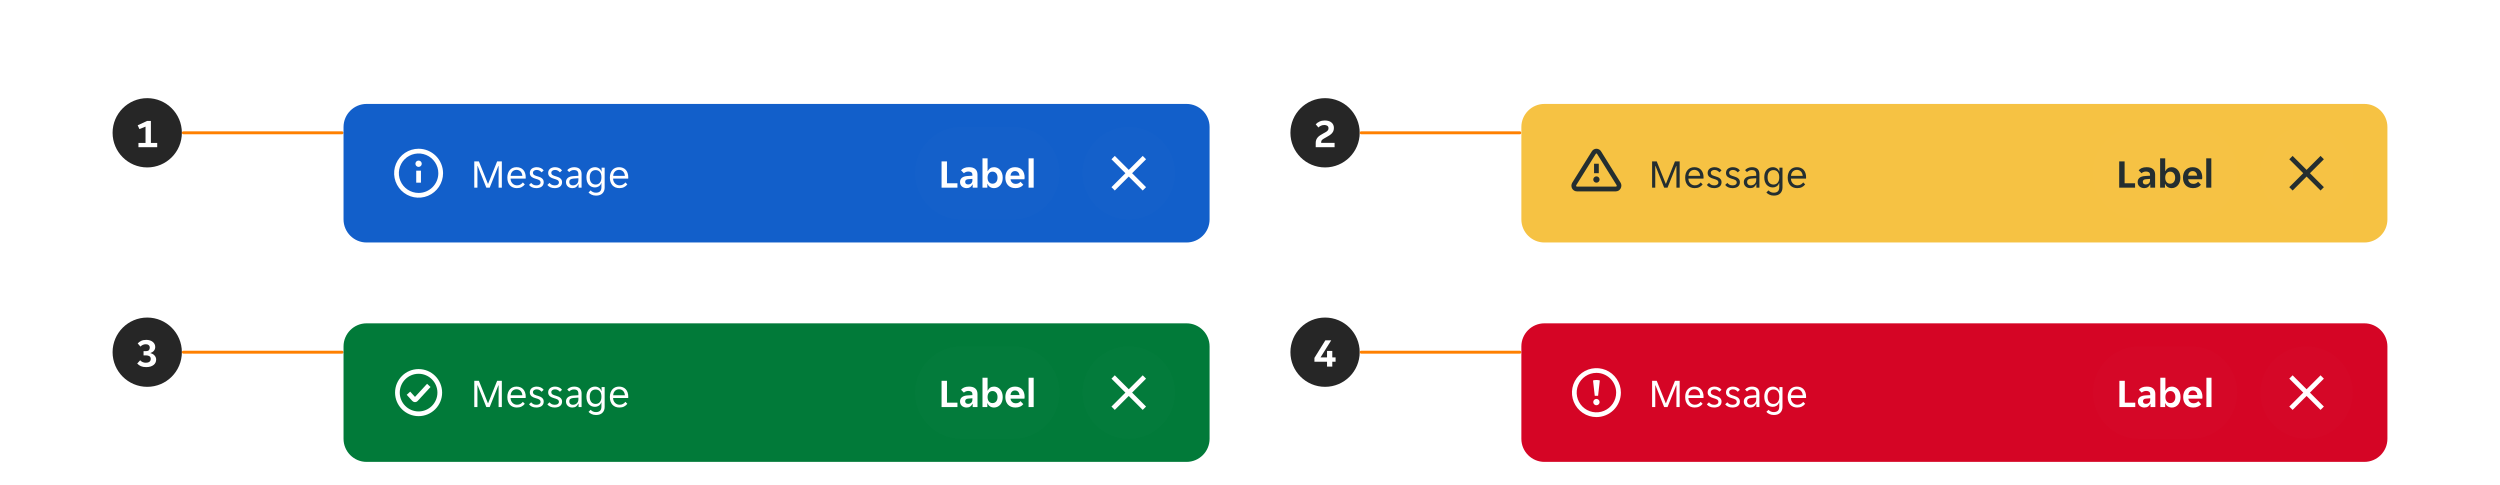
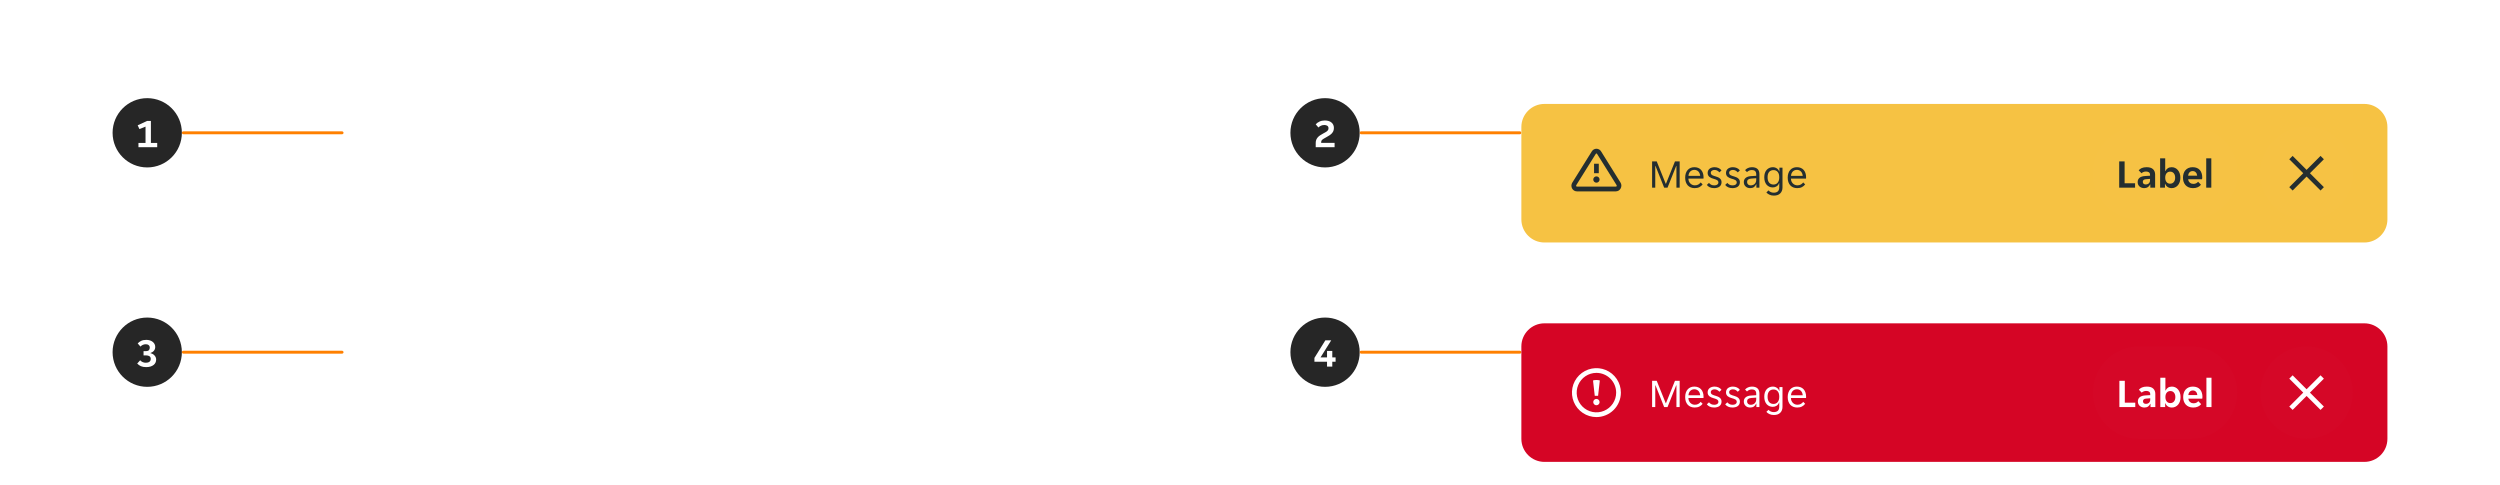
<svg xmlns="http://www.w3.org/2000/svg" width="866" height="168" viewBox="0 0 866 168" fill="none">
  <circle cx="51" cy="46" r="12" fill="#262626" />
  <path d="M47.96 49.502H50.41V43.86L48.296 44.714L47.694 43.398L50.942 41.9L52.272 41.9V49.502L54.456 49.502L54.456 51L47.96 51L47.96 49.502Z" fill="white" />
  <rect x="63" y="45.5" width="56" height="1" rx="0.5" fill="#FF8000" />
  <g filter="url(#filter0_ddd_7934_12058)">
    <g clip-path="url(#clip0_7934_12058)">
      <path d="M119 30C119 25.582 122.582 22 127 22H411C415.418 22 419 25.582 419 30V62C419 66.418 415.418 70 411 70H127C122.582 70 119 66.418 119 62V30Z" fill="#125FCA" />
      <g clip-path="url(#clip1_7934_12058)">
        <path d="M145 37.523C143.323 37.523 141.685 38.021 140.291 38.952C138.897 39.883 137.81 41.207 137.169 42.756C136.527 44.305 136.359 46.009 136.686 47.654C137.013 49.298 137.821 50.808 139.006 51.994C140.192 53.179 141.702 53.987 143.346 54.314C144.991 54.641 146.695 54.473 148.244 53.831C149.793 53.19 151.117 52.103 152.048 50.709C152.979 49.315 153.477 47.676 153.477 46C153.474 43.753 152.58 41.598 150.991 40.009C149.402 38.42 147.247 37.526 145 37.523ZM145 52.836C143.648 52.836 142.326 52.435 141.202 51.684C140.078 50.933 139.202 49.865 138.684 48.616C138.167 47.367 138.032 45.992 138.295 44.666C138.559 43.34 139.21 42.122 140.166 41.166C141.122 40.21 142.34 39.559 143.666 39.295C144.992 39.032 146.367 39.167 147.616 39.684C148.865 40.202 149.933 41.078 150.684 42.202C151.435 43.326 151.836 44.648 151.836 46C151.836 46.898 151.659 47.787 151.316 48.616C150.972 49.445 150.469 50.199 149.834 50.834C149.199 51.468 148.445 51.972 147.616 52.316C146.787 52.659 145.898 52.836 145 52.836ZM144.18 45.114H145.82V49.281H144.18V45.114ZM146.094 42.719C146.094 42.935 146.03 43.147 145.909 43.326C145.789 43.506 145.618 43.647 145.419 43.729C145.219 43.812 144.999 43.834 144.787 43.791C144.574 43.749 144.38 43.645 144.227 43.492C144.074 43.339 143.969 43.144 143.927 42.932C143.885 42.72 143.907 42.5 143.99 42.3C144.072 42.1 144.212 41.929 144.392 41.809C144.572 41.689 144.784 41.625 145 41.625C145.29 41.625 145.568 41.74 145.773 41.945C145.979 42.151 146.094 42.429 146.094 42.719Z" fill="white" />
      </g>
      <path d="M164.288 41.9H165.884L169.006 49.656H169.09L172.212 41.9H173.836V51H172.716V43.482H172.632L169.636 51H168.46L165.464 43.482H165.38V51H164.288V41.9ZM179.019 51.168C178.524 51.168 178.072 51.084 177.661 50.916C177.26 50.748 176.914 50.51 176.625 50.202C176.345 49.885 176.126 49.502 175.967 49.054C175.818 48.606 175.743 48.102 175.743 47.542C175.743 46.954 175.822 46.436 175.981 45.988C176.14 45.531 176.359 45.153 176.639 44.854C176.919 44.546 177.25 44.313 177.633 44.154C178.025 43.995 178.454 43.916 178.921 43.916C179.388 43.916 179.817 43.991 180.209 44.14C180.601 44.289 180.937 44.513 181.217 44.812C181.497 45.101 181.716 45.47 181.875 45.918C182.034 46.357 182.113 46.87 182.113 47.458C182.113 47.533 182.108 47.607 182.099 47.682C182.099 47.757 182.094 47.817 182.085 47.864H176.863C176.863 48.191 176.919 48.499 177.031 48.788C177.152 49.068 177.311 49.315 177.507 49.53C177.712 49.735 177.946 49.899 178.207 50.02C178.478 50.141 178.767 50.202 179.075 50.202C179.579 50.202 179.99 50.104 180.307 49.908C180.634 49.712 180.904 49.474 181.119 49.194L181.791 49.88C181.492 50.272 181.119 50.585 180.671 50.818C180.232 51.051 179.682 51.168 179.019 51.168ZM178.921 44.84C178.594 44.84 178.305 44.901 178.053 45.022C177.801 45.143 177.591 45.302 177.423 45.498C177.255 45.694 177.124 45.918 177.031 46.17C176.947 46.422 176.9 46.674 176.891 46.926H180.937C180.928 46.674 180.876 46.422 180.783 46.17C180.699 45.918 180.573 45.694 180.405 45.498C180.237 45.302 180.027 45.143 179.775 45.022C179.532 44.901 179.248 44.84 178.921 44.84ZM187.251 49.208C187.251 49.003 187.204 48.835 187.111 48.704C187.017 48.564 186.887 48.447 186.719 48.354C186.56 48.261 186.378 48.181 186.173 48.116C185.967 48.051 185.753 47.985 185.529 47.92C185.267 47.845 185.015 47.757 184.773 47.654C184.539 47.551 184.329 47.425 184.143 47.276C183.956 47.117 183.807 46.931 183.695 46.716C183.583 46.501 183.527 46.24 183.527 45.932C183.527 45.605 183.587 45.316 183.709 45.064C183.83 44.812 183.998 44.602 184.213 44.434C184.427 44.266 184.679 44.14 184.969 44.056C185.258 43.963 185.571 43.916 185.907 43.916C186.411 43.916 186.873 44.009 187.293 44.196C187.713 44.373 188.058 44.653 188.329 45.036L187.601 45.708C187.395 45.465 187.153 45.265 186.873 45.106C186.602 44.947 186.28 44.868 185.907 44.868C185.748 44.868 185.589 44.887 185.431 44.924C185.281 44.961 185.146 45.022 185.025 45.106C184.903 45.181 184.805 45.279 184.731 45.4C184.656 45.521 184.619 45.666 184.619 45.834C184.619 46.039 184.665 46.212 184.759 46.352C184.852 46.483 184.978 46.595 185.137 46.688C185.305 46.781 185.491 46.861 185.697 46.926C185.902 46.991 186.117 47.057 186.341 47.122C186.602 47.197 186.849 47.285 187.083 47.388C187.325 47.491 187.54 47.621 187.727 47.78C187.913 47.929 188.063 48.111 188.175 48.326C188.287 48.541 188.343 48.802 188.343 49.11C188.343 49.474 188.273 49.787 188.133 50.048C188.002 50.3 187.82 50.51 187.587 50.678C187.353 50.846 187.083 50.967 186.775 51.042C186.467 51.126 186.14 51.168 185.795 51.168C185.188 51.168 184.67 51.065 184.241 50.86C183.821 50.655 183.489 50.389 183.247 50.062L183.989 49.362C184.203 49.614 184.451 49.819 184.731 49.978C185.02 50.137 185.379 50.216 185.809 50.216C186.005 50.216 186.187 50.197 186.355 50.16C186.532 50.123 186.686 50.062 186.817 49.978C186.947 49.894 187.05 49.791 187.125 49.67C187.209 49.539 187.251 49.385 187.251 49.208ZM193.608 49.208C193.608 49.003 193.561 48.835 193.468 48.704C193.375 48.564 193.244 48.447 193.076 48.354C192.917 48.261 192.735 48.181 192.53 48.116C192.325 48.051 192.11 47.985 191.886 47.92C191.625 47.845 191.373 47.757 191.13 47.654C190.897 47.551 190.687 47.425 190.5 47.276C190.313 47.117 190.164 46.931 190.052 46.716C189.94 46.501 189.884 46.24 189.884 45.932C189.884 45.605 189.945 45.316 190.066 45.064C190.187 44.812 190.355 44.602 190.57 44.434C190.785 44.266 191.037 44.14 191.326 44.056C191.615 43.963 191.928 43.916 192.264 43.916C192.768 43.916 193.23 44.009 193.65 44.196C194.07 44.373 194.415 44.653 194.686 45.036L193.958 45.708C193.753 45.465 193.51 45.265 193.23 45.106C192.959 44.947 192.637 44.868 192.264 44.868C192.105 44.868 191.947 44.887 191.788 44.924C191.639 44.961 191.503 45.022 191.382 45.106C191.261 45.181 191.163 45.279 191.088 45.4C191.013 45.521 190.976 45.666 190.976 45.834C190.976 46.039 191.023 46.212 191.116 46.352C191.209 46.483 191.335 46.595 191.494 46.688C191.662 46.781 191.849 46.861 192.054 46.926C192.259 46.991 192.474 47.057 192.698 47.122C192.959 47.197 193.207 47.285 193.44 47.388C193.683 47.491 193.897 47.621 194.084 47.78C194.271 47.929 194.42 48.111 194.532 48.326C194.644 48.541 194.7 48.802 194.7 49.11C194.7 49.474 194.63 49.787 194.49 50.048C194.359 50.3 194.177 50.51 193.944 50.678C193.711 50.846 193.44 50.967 193.132 51.042C192.824 51.126 192.497 51.168 192.152 51.168C191.545 51.168 191.027 51.065 190.598 50.86C190.178 50.655 189.847 50.389 189.604 50.062L190.346 49.362C190.561 49.614 190.808 49.819 191.088 49.978C191.377 50.137 191.737 50.216 192.166 50.216C192.362 50.216 192.544 50.197 192.712 50.16C192.889 50.123 193.043 50.062 193.174 49.978C193.305 49.894 193.407 49.791 193.482 49.67C193.566 49.539 193.608 49.385 193.608 49.208ZM198.241 51.168C197.924 51.168 197.63 51.117 197.359 51.014C197.098 50.911 196.869 50.767 196.673 50.58C196.477 50.393 196.323 50.174 196.211 49.922C196.109 49.661 196.057 49.376 196.057 49.068C196.057 48.471 196.272 47.99 196.701 47.626C197.131 47.262 197.742 47.057 198.535 47.01L200.355 46.898V46.408C200.355 45.876 200.225 45.493 199.963 45.26C199.711 45.017 199.347 44.896 198.871 44.896C198.47 44.896 198.125 44.971 197.835 45.12C197.546 45.269 197.322 45.433 197.163 45.61L196.491 44.938C196.734 44.639 197.061 44.397 197.471 44.21C197.891 44.014 198.367 43.916 198.899 43.916C199.375 43.916 199.777 43.981 200.103 44.112C200.43 44.233 200.691 44.401 200.887 44.616C201.093 44.831 201.237 45.083 201.321 45.372C201.415 45.661 201.461 45.969 201.461 46.296V51H200.411V49.824H200.327C200.141 50.244 199.879 50.575 199.543 50.818C199.207 51.051 198.773 51.168 198.241 51.168ZM198.409 50.216C198.988 50.216 199.455 50.048 199.809 49.712C200.173 49.367 200.355 48.909 200.355 48.34V47.738L198.591 47.864C197.658 47.939 197.191 48.331 197.191 49.04C197.191 49.395 197.303 49.679 197.527 49.894C197.761 50.109 198.055 50.216 198.409 50.216ZM206.473 53.758C205.876 53.758 205.358 53.651 204.919 53.436C204.481 53.231 204.131 52.974 203.869 52.666L204.611 51.952C204.807 52.195 205.059 52.386 205.367 52.526C205.685 52.675 206.035 52.75 206.417 52.75C207.015 52.75 207.481 52.605 207.817 52.316C208.163 52.027 208.335 51.518 208.335 50.79V49.446H208.251C208.177 49.679 208.069 49.889 207.929 50.076C207.789 50.253 207.621 50.407 207.425 50.538C207.239 50.659 207.029 50.757 206.795 50.832C206.571 50.897 206.343 50.93 206.109 50.93C205.671 50.93 205.269 50.851 204.905 50.692C204.551 50.533 204.238 50.305 203.967 50.006C203.706 49.698 203.501 49.325 203.351 48.886C203.211 48.447 203.141 47.953 203.141 47.402C203.141 46.861 203.211 46.375 203.351 45.946C203.501 45.517 203.706 45.153 203.967 44.854C204.238 44.555 204.551 44.327 204.905 44.168C205.269 44 205.671 43.916 206.109 43.916C206.623 43.916 207.08 44.051 207.481 44.322C207.892 44.583 208.167 44.947 208.307 45.414H208.391V44.084H209.455V50.93C209.455 51.779 209.199 52.461 208.685 52.974C208.181 53.497 207.444 53.758 206.473 53.758ZM206.333 49.922C206.949 49.922 207.435 49.707 207.789 49.278C208.153 48.849 208.335 48.228 208.335 47.416C208.335 46.595 208.153 45.974 207.789 45.554C207.435 45.134 206.949 44.924 206.333 44.924C205.708 44.924 205.209 45.134 204.835 45.554C204.471 45.974 204.289 46.595 204.289 47.416C204.289 48.228 204.471 48.849 204.835 49.278C205.209 49.707 205.708 49.922 206.333 49.922ZM214.538 51.168C214.044 51.168 213.591 51.084 213.18 50.916C212.779 50.748 212.434 50.51 212.144 50.202C211.864 49.885 211.645 49.502 211.486 49.054C211.337 48.606 211.262 48.102 211.262 47.542C211.262 46.954 211.342 46.436 211.5 45.988C211.659 45.531 211.878 45.153 212.158 44.854C212.438 44.546 212.77 44.313 213.152 44.154C213.544 43.995 213.974 43.916 214.44 43.916C214.907 43.916 215.336 43.991 215.728 44.14C216.12 44.289 216.456 44.513 216.736 44.812C217.016 45.101 217.236 45.47 217.394 45.918C217.553 46.357 217.632 46.87 217.632 47.458C217.632 47.533 217.628 47.607 217.618 47.682C217.618 47.757 217.614 47.817 217.604 47.864H212.382C212.382 48.191 212.438 48.499 212.55 48.788C212.672 49.068 212.83 49.315 213.026 49.53C213.232 49.735 213.465 49.899 213.726 50.02C213.997 50.141 214.286 50.202 214.594 50.202C215.098 50.202 215.509 50.104 215.826 49.908C216.153 49.712 216.424 49.474 216.638 49.194L217.31 49.88C217.012 50.272 216.638 50.585 216.19 50.818C215.752 51.051 215.201 51.168 214.538 51.168ZM214.44 44.84C214.114 44.84 213.824 44.901 213.572 45.022C213.32 45.143 213.11 45.302 212.942 45.498C212.774 45.694 212.644 45.918 212.55 46.17C212.466 46.422 212.42 46.674 212.41 46.926H216.456C216.447 46.674 216.396 46.422 216.302 46.17C216.218 45.918 216.092 45.694 215.924 45.498C215.756 45.302 215.546 45.143 215.294 45.022C215.052 44.901 214.767 44.84 214.44 44.84Z" fill="white" />
      <g clip-path="url(#clip2_7934_12058)">
        <path d="M317 46C317 37.163 324.163 30 333 30H351C359.837 30 367 37.163 367 46C367 54.837 359.837 62 351 62H333C324.163 62 317 54.837 317 46Z" fill="white" fill-opacity="0.01" />
        <path d="M326.157 41.9H328.033V49.474H331.659V51H326.157V41.9ZM334.808 51.168C334.5 51.168 334.206 51.117 333.926 51.014C333.655 50.921 333.417 50.785 333.212 50.608C333.007 50.421 332.843 50.197 332.722 49.936C332.61 49.675 332.554 49.381 332.554 49.054C332.554 48.438 332.773 47.948 333.212 47.584C333.651 47.22 334.318 47.015 335.214 46.968L336.838 46.87V46.59C336.838 46.142 336.703 45.834 336.432 45.666C336.161 45.498 335.825 45.414 335.424 45.414C335.107 45.414 334.808 45.475 334.528 45.596C334.248 45.708 334.038 45.848 333.898 46.016L332.904 45.008C333.147 44.691 333.497 44.429 333.954 44.224C334.421 44.019 334.99 43.916 335.662 43.916C336.651 43.916 337.389 44.145 337.874 44.602C338.359 45.059 338.602 45.68 338.602 46.464V51H336.936V49.894H336.852C336.675 50.286 336.418 50.599 336.082 50.832C335.746 51.056 335.321 51.168 334.808 51.168ZM335.326 49.894C335.774 49.894 336.138 49.768 336.418 49.516C336.698 49.255 336.838 48.891 336.838 48.424V47.962L335.424 48.074C334.696 48.121 334.332 48.429 334.332 48.998C334.332 49.287 334.425 49.511 334.612 49.67C334.799 49.819 335.037 49.894 335.326 49.894ZM344.35 51.168C343.809 51.168 343.338 51.037 342.936 50.776C342.544 50.515 342.264 50.155 342.096 49.698H342.012V51H340.332V40.85H342.096V45.274H342.18C342.339 44.873 342.605 44.546 342.978 44.294C343.352 44.042 343.809 43.916 344.35 43.916C344.78 43.916 345.176 44.005 345.54 44.182C345.914 44.359 346.231 44.611 346.492 44.938C346.763 45.255 346.973 45.638 347.122 46.086C347.272 46.534 347.346 47.029 347.346 47.57C347.346 48.102 347.272 48.592 347.122 49.04C346.973 49.479 346.763 49.857 346.492 50.174C346.231 50.482 345.914 50.725 345.54 50.902C345.176 51.079 344.78 51.168 344.35 51.168ZM343.804 49.628C344.327 49.628 344.747 49.441 345.064 49.068C345.382 48.695 345.54 48.186 345.54 47.542C345.54 46.898 345.382 46.389 345.064 46.016C344.747 45.643 344.327 45.456 343.804 45.456C343.291 45.456 342.876 45.643 342.558 46.016C342.25 46.389 342.096 46.898 342.096 47.542C342.096 48.186 342.25 48.695 342.558 49.068C342.876 49.441 343.291 49.628 343.804 49.628ZM351.723 51.168C351.144 51.168 350.64 51.075 350.211 50.888C349.781 50.701 349.417 50.445 349.119 50.118C348.829 49.782 348.61 49.395 348.461 48.956C348.321 48.517 348.251 48.046 348.251 47.542C348.251 47.029 348.321 46.553 348.461 46.114C348.601 45.666 348.811 45.283 349.091 44.966C349.371 44.639 349.721 44.383 350.141 44.196C350.561 44.009 351.051 43.916 351.611 43.916C352.171 43.916 352.661 44.005 353.081 44.182C353.501 44.359 353.846 44.607 354.117 44.924C354.387 45.241 354.588 45.619 354.719 46.058C354.859 46.487 354.929 46.959 354.929 47.472C354.929 47.565 354.919 47.673 354.901 47.794C354.891 47.915 354.877 48.013 354.859 48.088H350.043C350.071 48.34 350.136 48.569 350.239 48.774C350.351 48.97 350.486 49.138 350.645 49.278C350.813 49.418 350.995 49.525 351.191 49.6C351.396 49.665 351.606 49.698 351.821 49.698C352.222 49.698 352.558 49.628 352.829 49.488C353.099 49.348 353.319 49.171 353.487 48.956L354.481 49.992C354.219 50.347 353.855 50.631 353.389 50.846C352.922 51.061 352.367 51.168 351.723 51.168ZM351.611 45.26C351.163 45.26 350.799 45.405 350.519 45.694C350.239 45.983 350.075 46.366 350.029 46.842H353.165C353.118 46.366 352.955 45.983 352.675 45.694C352.404 45.405 352.049 45.26 351.611 45.26ZM356.301 40.85H358.065V51H356.301V40.85Z" fill="white" />
      </g>
      <path d="M375 46C375 37.163 382.163 30 391 30C399.837 30 407 37.163 407 46C407 54.837 399.837 62 391 62C382.163 62 375 54.837 375 46Z" fill="white" fill-opacity="0.01" />
      <path d="M395.835 40.006L391 44.841L386.166 40.006L385.006 41.166L389.841 46L385.006 50.834L386.166 51.994L391 47.16L395.835 51.994L396.994 50.834L392.16 46L396.994 41.166L395.835 40.006Z" fill="white" />
    </g>
  </g>
  <circle cx="459" cy="46" r="12" fill="#262626" />
  <path d="M455.764 49.53C455.764 49.11 455.825 48.741 455.946 48.424C456.077 48.107 456.254 47.822 456.478 47.57C456.702 47.318 456.968 47.089 457.276 46.884C457.584 46.679 457.92 46.478 458.284 46.282C458.648 46.086 458.951 45.918 459.194 45.778C459.446 45.629 459.642 45.484 459.782 45.344C459.931 45.204 460.034 45.064 460.09 44.924C460.155 44.775 460.188 44.602 460.188 44.406C460.188 44.023 460.048 43.743 459.768 43.566C459.488 43.389 459.152 43.3 458.76 43.3C458.34 43.3 457.953 43.379 457.598 43.538C457.253 43.687 456.954 43.897 456.702 44.168L455.764 43.062C456.109 42.67 456.548 42.353 457.08 42.11C457.612 41.858 458.223 41.732 458.914 41.732C459.381 41.732 459.805 41.788 460.188 41.9C460.58 42.012 460.911 42.18 461.182 42.404C461.462 42.619 461.677 42.885 461.826 43.202C461.985 43.519 462.064 43.883 462.064 44.294C462.064 44.695 462.003 45.05 461.882 45.358C461.761 45.657 461.583 45.937 461.35 46.198C461.117 46.45 460.827 46.688 460.482 46.912C460.146 47.136 459.759 47.365 459.32 47.598C459.021 47.766 458.765 47.911 458.55 48.032C458.345 48.153 458.172 48.275 458.032 48.396C457.901 48.517 457.803 48.639 457.738 48.76C457.682 48.881 457.654 49.026 457.654 49.194V49.488L462.302 49.488V51L455.764 51V49.53Z" fill="white" />
  <rect x="471" y="45.5" width="56" height="1" rx="0.5" fill="#FF8000" />
  <g filter="url(#filter1_ddd_7934_12058)">
    <g clip-path="url(#clip3_7934_12058)">
      <path d="M527 30C527 25.582 530.582 22 535 22H819C823.418 22 827 25.582 827 30V62C827 66.418 823.418 70 819 70H535C530.582 70 527 66.418 527 62V30Z" fill="#F6C243" />
      <g clip-path="url(#clip4_7934_12058)">
        <path d="M553.82 42.719H552.18V46H553.82V42.719Z" fill="#242E30" />
        <path d="M553 49.281C553.604 49.281 554.094 48.792 554.094 48.188C554.094 47.583 553.604 47.094 553 47.094C552.396 47.094 551.906 47.583 551.906 48.188C551.906 48.792 552.396 49.281 553 49.281Z" fill="#242E30" />
        <path d="M559.759 52.289H546.241C545.899 52.291 545.563 52.199 545.27 52.023C544.977 51.848 544.738 51.596 544.578 51.294C544.408 50.984 544.323 50.634 544.332 50.28C544.342 49.926 544.446 49.582 544.633 49.281L551.392 38.453C551.557 38.172 551.792 37.939 552.073 37.776C552.355 37.613 552.674 37.526 553 37.523C553.323 37.524 553.641 37.608 553.923 37.767C554.205 37.925 554.44 38.154 554.608 38.431L561.367 49.281C561.55 49.589 561.647 49.94 561.647 50.298C561.647 50.657 561.55 51.008 561.367 51.316C561.209 51.605 560.977 51.848 560.694 52.019C560.412 52.19 560.089 52.283 559.759 52.289ZM553 39.164C552.955 39.163 552.91 39.175 552.872 39.198C552.833 39.221 552.802 39.255 552.781 39.295L546.022 50.134C545.989 50.191 545.972 50.255 545.972 50.32C545.972 50.386 545.989 50.45 546.022 50.506C546.043 50.549 546.075 50.586 546.116 50.611C546.157 50.636 546.204 50.649 546.252 50.648H559.759C559.807 50.649 559.854 50.636 559.895 50.611C559.936 50.586 559.968 50.549 559.989 50.506C560.022 50.45 560.039 50.386 560.039 50.32C560.039 50.255 560.022 50.191 559.989 50.134L553.219 39.295C553.198 39.255 553.167 39.221 553.128 39.198C553.09 39.175 553.045 39.163 553 39.164Z" fill="#242E30" />
      </g>
      <path d="M572.288 41.9H573.884L577.006 49.656H577.09L580.212 41.9H581.836V51H580.716V43.482H580.632L577.636 51H576.46L573.464 43.482H573.38V51H572.288V41.9ZM587.019 51.168C586.524 51.168 586.072 51.084 585.661 50.916C585.26 50.748 584.914 50.51 584.625 50.202C584.345 49.885 584.126 49.502 583.967 49.054C583.818 48.606 583.743 48.102 583.743 47.542C583.743 46.954 583.822 46.436 583.981 45.988C584.14 45.531 584.359 45.153 584.639 44.854C584.919 44.546 585.25 44.313 585.633 44.154C586.025 43.995 586.454 43.916 586.921 43.916C587.388 43.916 587.817 43.991 588.209 44.14C588.601 44.289 588.937 44.513 589.217 44.812C589.497 45.101 589.716 45.47 589.875 45.918C590.034 46.357 590.113 46.87 590.113 47.458C590.113 47.533 590.108 47.607 590.099 47.682C590.099 47.757 590.094 47.817 590.085 47.864H584.863C584.863 48.191 584.919 48.499 585.031 48.788C585.152 49.068 585.311 49.315 585.507 49.53C585.712 49.735 585.946 49.899 586.207 50.02C586.478 50.141 586.767 50.202 587.075 50.202C587.579 50.202 587.99 50.104 588.307 49.908C588.634 49.712 588.904 49.474 589.119 49.194L589.791 49.88C589.492 50.272 589.119 50.585 588.671 50.818C588.232 51.051 587.682 51.168 587.019 51.168ZM586.921 44.84C586.594 44.84 586.305 44.901 586.053 45.022C585.801 45.143 585.591 45.302 585.423 45.498C585.255 45.694 585.124 45.918 585.031 46.17C584.947 46.422 584.9 46.674 584.891 46.926H588.937C588.928 46.674 588.876 46.422 588.783 46.17C588.699 45.918 588.573 45.694 588.405 45.498C588.237 45.302 588.027 45.143 587.775 45.022C587.532 44.901 587.248 44.84 586.921 44.84ZM595.251 49.208C595.251 49.003 595.204 48.835 595.111 48.704C595.017 48.564 594.887 48.447 594.719 48.354C594.56 48.261 594.378 48.181 594.173 48.116C593.967 48.051 593.753 47.985 593.529 47.92C593.267 47.845 593.015 47.757 592.773 47.654C592.539 47.551 592.329 47.425 592.143 47.276C591.956 47.117 591.807 46.931 591.695 46.716C591.583 46.501 591.527 46.24 591.527 45.932C591.527 45.605 591.587 45.316 591.709 45.064C591.83 44.812 591.998 44.602 592.213 44.434C592.427 44.266 592.679 44.14 592.969 44.056C593.258 43.963 593.571 43.916 593.907 43.916C594.411 43.916 594.873 44.009 595.293 44.196C595.713 44.373 596.058 44.653 596.329 45.036L595.601 45.708C595.395 45.465 595.153 45.265 594.873 45.106C594.602 44.947 594.28 44.868 593.907 44.868C593.748 44.868 593.589 44.887 593.431 44.924C593.281 44.961 593.146 45.022 593.025 45.106C592.903 45.181 592.805 45.279 592.731 45.4C592.656 45.521 592.619 45.666 592.619 45.834C592.619 46.039 592.665 46.212 592.759 46.352C592.852 46.483 592.978 46.595 593.137 46.688C593.305 46.781 593.491 46.861 593.697 46.926C593.902 46.991 594.117 47.057 594.341 47.122C594.602 47.197 594.849 47.285 595.083 47.388C595.325 47.491 595.54 47.621 595.727 47.78C595.913 47.929 596.063 48.111 596.175 48.326C596.287 48.541 596.343 48.802 596.343 49.11C596.343 49.474 596.273 49.787 596.133 50.048C596.002 50.3 595.82 50.51 595.587 50.678C595.353 50.846 595.083 50.967 594.775 51.042C594.467 51.126 594.14 51.168 593.795 51.168C593.188 51.168 592.67 51.065 592.241 50.86C591.821 50.655 591.489 50.389 591.247 50.062L591.989 49.362C592.203 49.614 592.451 49.819 592.731 49.978C593.02 50.137 593.379 50.216 593.809 50.216C594.005 50.216 594.187 50.197 594.355 50.16C594.532 50.123 594.686 50.062 594.817 49.978C594.947 49.894 595.05 49.791 595.125 49.67C595.209 49.539 595.251 49.385 595.251 49.208ZM601.608 49.208C601.608 49.003 601.561 48.835 601.468 48.704C601.375 48.564 601.244 48.447 601.076 48.354C600.917 48.261 600.735 48.181 600.53 48.116C600.325 48.051 600.11 47.985 599.886 47.92C599.625 47.845 599.373 47.757 599.13 47.654C598.897 47.551 598.687 47.425 598.5 47.276C598.313 47.117 598.164 46.931 598.052 46.716C597.94 46.501 597.884 46.24 597.884 45.932C597.884 45.605 597.945 45.316 598.066 45.064C598.187 44.812 598.355 44.602 598.57 44.434C598.785 44.266 599.037 44.14 599.326 44.056C599.615 43.963 599.928 43.916 600.264 43.916C600.768 43.916 601.23 44.009 601.65 44.196C602.07 44.373 602.415 44.653 602.686 45.036L601.958 45.708C601.753 45.465 601.51 45.265 601.23 45.106C600.959 44.947 600.637 44.868 600.264 44.868C600.105 44.868 599.947 44.887 599.788 44.924C599.639 44.961 599.503 45.022 599.382 45.106C599.261 45.181 599.163 45.279 599.088 45.4C599.013 45.521 598.976 45.666 598.976 45.834C598.976 46.039 599.023 46.212 599.116 46.352C599.209 46.483 599.335 46.595 599.494 46.688C599.662 46.781 599.849 46.861 600.054 46.926C600.259 46.991 600.474 47.057 600.698 47.122C600.959 47.197 601.207 47.285 601.44 47.388C601.683 47.491 601.897 47.621 602.084 47.78C602.271 47.929 602.42 48.111 602.532 48.326C602.644 48.541 602.7 48.802 602.7 49.11C602.7 49.474 602.63 49.787 602.49 50.048C602.359 50.3 602.177 50.51 601.944 50.678C601.711 50.846 601.44 50.967 601.132 51.042C600.824 51.126 600.497 51.168 600.152 51.168C599.545 51.168 599.027 51.065 598.598 50.86C598.178 50.655 597.847 50.389 597.604 50.062L598.346 49.362C598.561 49.614 598.808 49.819 599.088 49.978C599.377 50.137 599.737 50.216 600.166 50.216C600.362 50.216 600.544 50.197 600.712 50.16C600.889 50.123 601.043 50.062 601.174 49.978C601.305 49.894 601.407 49.791 601.482 49.67C601.566 49.539 601.608 49.385 601.608 49.208ZM606.241 51.168C605.924 51.168 605.63 51.117 605.359 51.014C605.098 50.911 604.869 50.767 604.673 50.58C604.477 50.393 604.323 50.174 604.211 49.922C604.109 49.661 604.057 49.376 604.057 49.068C604.057 48.471 604.272 47.99 604.701 47.626C605.131 47.262 605.742 47.057 606.535 47.01L608.355 46.898V46.408C608.355 45.876 608.225 45.493 607.963 45.26C607.711 45.017 607.347 44.896 606.871 44.896C606.47 44.896 606.125 44.971 605.835 45.12C605.546 45.269 605.322 45.433 605.163 45.61L604.491 44.938C604.734 44.639 605.061 44.397 605.471 44.21C605.891 44.014 606.367 43.916 606.899 43.916C607.375 43.916 607.777 43.981 608.103 44.112C608.43 44.233 608.691 44.401 608.887 44.616C609.093 44.831 609.237 45.083 609.321 45.372C609.415 45.661 609.461 45.969 609.461 46.296V51H608.411V49.824H608.327C608.141 50.244 607.879 50.575 607.543 50.818C607.207 51.051 606.773 51.168 606.241 51.168ZM606.409 50.216C606.988 50.216 607.455 50.048 607.809 49.712C608.173 49.367 608.355 48.909 608.355 48.34V47.738L606.591 47.864C605.658 47.939 605.191 48.331 605.191 49.04C605.191 49.395 605.303 49.679 605.527 49.894C605.761 50.109 606.055 50.216 606.409 50.216ZM614.473 53.758C613.876 53.758 613.358 53.651 612.919 53.436C612.481 53.231 612.131 52.974 611.869 52.666L612.611 51.952C612.807 52.195 613.059 52.386 613.367 52.526C613.685 52.675 614.035 52.75 614.417 52.75C615.015 52.75 615.481 52.605 615.817 52.316C616.163 52.027 616.335 51.518 616.335 50.79V49.446H616.251C616.177 49.679 616.069 49.889 615.929 50.076C615.789 50.253 615.621 50.407 615.425 50.538C615.239 50.659 615.029 50.757 614.795 50.832C614.571 50.897 614.343 50.93 614.109 50.93C613.671 50.93 613.269 50.851 612.905 50.692C612.551 50.533 612.238 50.305 611.967 50.006C611.706 49.698 611.501 49.325 611.351 48.886C611.211 48.447 611.141 47.953 611.141 47.402C611.141 46.861 611.211 46.375 611.351 45.946C611.501 45.517 611.706 45.153 611.967 44.854C612.238 44.555 612.551 44.327 612.905 44.168C613.269 44 613.671 43.916 614.109 43.916C614.623 43.916 615.08 44.051 615.481 44.322C615.892 44.583 616.167 44.947 616.307 45.414H616.391V44.084H617.455V50.93C617.455 51.779 617.199 52.461 616.685 52.974C616.181 53.497 615.444 53.758 614.473 53.758ZM614.333 49.922C614.949 49.922 615.435 49.707 615.789 49.278C616.153 48.849 616.335 48.228 616.335 47.416C616.335 46.595 616.153 45.974 615.789 45.554C615.435 45.134 614.949 44.924 614.333 44.924C613.708 44.924 613.209 45.134 612.835 45.554C612.471 45.974 612.289 46.595 612.289 47.416C612.289 48.228 612.471 48.849 612.835 49.278C613.209 49.707 613.708 49.922 614.333 49.922ZM622.538 51.168C622.044 51.168 621.591 51.084 621.18 50.916C620.779 50.748 620.434 50.51 620.144 50.202C619.864 49.885 619.645 49.502 619.486 49.054C619.337 48.606 619.262 48.102 619.262 47.542C619.262 46.954 619.342 46.436 619.5 45.988C619.659 45.531 619.878 45.153 620.158 44.854C620.438 44.546 620.77 44.313 621.152 44.154C621.544 43.995 621.974 43.916 622.44 43.916C622.907 43.916 623.336 43.991 623.728 44.14C624.12 44.289 624.456 44.513 624.736 44.812C625.016 45.101 625.236 45.47 625.394 45.918C625.553 46.357 625.632 46.87 625.632 47.458C625.632 47.533 625.628 47.607 625.618 47.682C625.618 47.757 625.614 47.817 625.604 47.864H620.382C620.382 48.191 620.438 48.499 620.55 48.788C620.672 49.068 620.83 49.315 621.026 49.53C621.232 49.735 621.465 49.899 621.726 50.02C621.997 50.141 622.286 50.202 622.594 50.202C623.098 50.202 623.509 50.104 623.826 49.908C624.153 49.712 624.424 49.474 624.638 49.194L625.31 49.88C625.012 50.272 624.638 50.585 624.19 50.818C623.752 51.051 623.201 51.168 622.538 51.168ZM622.44 44.84C622.114 44.84 621.824 44.901 621.572 45.022C621.32 45.143 621.11 45.302 620.942 45.498C620.774 45.694 620.644 45.918 620.55 46.17C620.466 46.422 620.42 46.674 620.41 46.926H624.456C624.447 46.674 624.396 46.422 624.302 46.17C624.218 45.918 624.092 45.694 623.924 45.498C623.756 45.302 623.546 45.143 623.294 45.022C623.052 44.901 622.767 44.84 622.44 44.84Z" fill="#242E30" />
      <g clip-path="url(#clip5_7934_12058)">
        <path d="M725 46C725 37.163 732.163 30 741 30H759C767.837 30 775 37.163 775 46C775 54.837 767.837 62 759 62H741C732.163 62 725 54.837 725 46Z" fill="white" fill-opacity="0.01" />
        <path d="M734.089 41.9H735.965V49.474H739.591V51H734.089V41.9ZM742.741 51.168C742.433 51.168 742.139 51.117 741.859 51.014C741.588 50.921 741.35 50.785 741.145 50.608C740.939 50.421 740.776 50.197 740.655 49.936C740.543 49.675 740.487 49.381 740.487 49.054C740.487 48.438 740.706 47.948 741.145 47.584C741.583 47.22 742.251 47.015 743.147 46.968L744.771 46.87V46.59C744.771 46.142 744.635 45.834 744.365 45.666C744.094 45.498 743.758 45.414 743.357 45.414C743.039 45.414 742.741 45.475 742.461 45.596C742.181 45.708 741.971 45.848 741.831 46.016L740.837 45.008C741.079 44.691 741.429 44.429 741.887 44.224C742.353 44.019 742.923 43.916 743.595 43.916C744.584 43.916 745.321 44.145 745.807 44.602C746.292 45.059 746.535 45.68 746.535 46.464V51H744.869V49.894H744.785C744.607 50.286 744.351 50.599 744.015 50.832C743.679 51.056 743.254 51.168 742.741 51.168ZM743.259 49.894C743.707 49.894 744.071 49.768 744.351 49.516C744.631 49.255 744.771 48.891 744.771 48.424V47.962L743.357 48.074C742.629 48.121 742.265 48.429 742.265 48.998C742.265 49.287 742.358 49.511 742.545 49.67C742.731 49.819 742.969 49.894 743.259 49.894ZM752.283 51.168C751.741 51.168 751.27 51.037 750.869 50.776C750.477 50.515 750.197 50.155 750.029 49.698H749.945V51H748.265V40.85H750.029V45.274H750.113C750.271 44.873 750.537 44.546 750.911 44.294C751.284 44.042 751.741 43.916 752.283 43.916C752.712 43.916 753.109 44.005 753.473 44.182C753.846 44.359 754.163 44.611 754.425 44.938C754.695 45.255 754.905 45.638 755.055 46.086C755.204 46.534 755.279 47.029 755.279 47.57C755.279 48.102 755.204 48.592 755.055 49.04C754.905 49.479 754.695 49.857 754.425 50.174C754.163 50.482 753.846 50.725 753.473 50.902C753.109 51.079 752.712 51.168 752.283 51.168ZM751.737 49.628C752.259 49.628 752.679 49.441 752.997 49.068C753.314 48.695 753.473 48.186 753.473 47.542C753.473 46.898 753.314 46.389 752.997 46.016C752.679 45.643 752.259 45.456 751.737 45.456C751.223 45.456 750.808 45.643 750.491 46.016C750.183 46.389 750.029 46.898 750.029 47.542C750.029 48.186 750.183 48.695 750.491 49.068C750.808 49.441 751.223 49.628 751.737 49.628ZM759.655 51.168C759.077 51.168 758.573 51.075 758.143 50.888C757.714 50.701 757.35 50.445 757.051 50.118C756.762 49.782 756.543 49.395 756.393 48.956C756.253 48.517 756.183 48.046 756.183 47.542C756.183 47.029 756.253 46.553 756.393 46.114C756.533 45.666 756.743 45.283 757.023 44.966C757.303 44.639 757.653 44.383 758.073 44.196C758.493 44.009 758.983 43.916 759.543 43.916C760.103 43.916 760.593 44.005 761.013 44.182C761.433 44.359 761.779 44.607 762.049 44.924C762.32 45.241 762.521 45.619 762.651 46.058C762.791 46.487 762.861 46.959 762.861 47.472C762.861 47.565 762.852 47.673 762.833 47.794C762.824 47.915 762.81 48.013 762.791 48.088H757.975C758.003 48.34 758.069 48.569 758.171 48.774C758.283 48.97 758.419 49.138 758.577 49.278C758.745 49.418 758.927 49.525 759.123 49.6C759.329 49.665 759.539 49.698 759.753 49.698C760.155 49.698 760.491 49.628 760.761 49.488C761.032 49.348 761.251 49.171 761.419 48.956L762.413 49.992C762.152 50.347 761.788 50.631 761.321 50.846C760.855 51.061 760.299 51.168 759.655 51.168ZM759.543 45.26C759.095 45.26 758.731 45.405 758.451 45.694C758.171 45.983 758.008 46.366 757.961 46.842H761.097C761.051 46.366 760.887 45.983 760.607 45.694C760.337 45.405 759.982 45.26 759.543 45.26ZM764.234 40.85H765.998V51H764.234V40.85Z" fill="#242E30" />
      </g>
      <path d="M783 46C783 37.163 790.163 30 799 30C807.837 30 815 37.163 815 46C815 54.837 807.837 62 799 62C790.163 62 783 54.837 783 46Z" fill="white" fill-opacity="0.01" />
      <path d="M803.835 40.006L799 44.841L794.166 40.006L793.006 41.166L797.841 46L793.006 50.834L794.166 51.994L799 47.16L803.835 51.994L804.994 50.834L800.16 46L804.994 41.166L803.835 40.006Z" fill="#242E30" />
    </g>
  </g>
  <circle cx="51" cy="122" r="12" fill="#262626" />
  <path d="M50.634 127.168C49.906 127.168 49.294 127.061 48.8 126.846C48.305 126.622 47.88 126.319 47.526 125.936L48.548 124.802C48.772 125.054 49.052 125.259 49.388 125.418C49.733 125.577 50.116 125.656 50.536 125.656C51.04 125.656 51.446 125.544 51.754 125.32C52.062 125.096 52.216 124.765 52.216 124.326C52.216 123.906 52.071 123.598 51.782 123.402C51.492 123.206 51.11 123.108 50.634 123.108H49.724V121.624H50.634C51.054 121.624 51.367 121.517 51.572 121.302C51.777 121.078 51.88 120.789 51.88 120.434C51.88 120.219 51.843 120.037 51.768 119.888C51.693 119.739 51.59 119.617 51.46 119.524C51.339 119.421 51.194 119.351 51.026 119.314C50.858 119.267 50.685 119.244 50.508 119.244C50.125 119.244 49.775 119.319 49.458 119.468C49.141 119.617 48.874 119.813 48.66 120.056L47.694 118.964C48.03 118.591 48.436 118.292 48.912 118.068C49.388 117.844 49.976 117.732 50.676 117.732C51.133 117.732 51.553 117.793 51.936 117.914C52.319 118.035 52.645 118.208 52.916 118.432C53.187 118.647 53.397 118.903 53.546 119.202C53.695 119.501 53.77 119.832 53.77 120.196C53.77 120.672 53.63 121.092 53.35 121.456C53.07 121.811 52.664 122.081 52.132 122.268V122.352C52.412 122.408 52.669 122.501 52.902 122.632C53.145 122.763 53.35 122.926 53.518 123.122C53.695 123.309 53.835 123.523 53.938 123.766C54.041 123.999 54.092 124.256 54.092 124.536C54.092 124.919 54.017 125.273 53.868 125.6C53.718 125.917 53.495 126.193 53.196 126.426C52.907 126.659 52.547 126.841 52.118 126.972C51.688 127.103 51.194 127.168 50.634 127.168Z" fill="white" />
  <rect x="63" y="121.5" width="56" height="1" rx="0.5" fill="#FF8000" />
  <g filter="url(#filter2_ddd_7934_12058)">
    <g clip-path="url(#clip6_7934_12058)">
-       <path d="M119 106C119 101.582 122.582 98 127 98H411C415.418 98 419 101.582 419 106V138C419 142.418 415.418 146 411 146H127C122.582 146 119 142.418 119 138V106Z" fill="#017A39" />
      <g clip-path="url(#clip7_7934_12058)">
        <path d="M142.087 121.663L143.75 123.489L143.761 123.478L147.935 118.946L149.13 120.054L144.674 124.891C144.424 125.152 144.098 125.294 143.75 125.294C143.402 125.294 143.076 125.152 142.837 124.902L140.88 122.761L142.087 121.663Z" fill="white" />
        <path fill-rule="evenodd" clip-rule="evenodd" d="M136.848 122C136.848 117.5 140.5 113.848 145 113.848C149.5 113.848 153.152 117.5 153.152 122C153.152 126.5 149.5 130.152 145 130.152C140.5 130.152 136.848 126.5 136.848 122ZM138.478 122C138.478 125.598 141.402 128.522 145 128.522C148.598 128.522 151.522 125.598 151.522 122C151.522 118.402 148.598 115.478 145 115.478C141.402 115.478 138.478 118.402 138.478 122Z" fill="white" />
      </g>
      <path d="M164.288 117.9H165.884L169.006 125.656H169.09L172.212 117.9H173.836V127H172.716V119.482H172.632L169.636 127H168.46L165.464 119.482H165.38V127H164.288V117.9ZM179.019 127.168C178.524 127.168 178.072 127.084 177.661 126.916C177.26 126.748 176.914 126.51 176.625 126.202C176.345 125.885 176.126 125.502 175.967 125.054C175.818 124.606 175.743 124.102 175.743 123.542C175.743 122.954 175.822 122.436 175.981 121.988C176.14 121.531 176.359 121.153 176.639 120.854C176.919 120.546 177.25 120.313 177.633 120.154C178.025 119.995 178.454 119.916 178.921 119.916C179.388 119.916 179.817 119.991 180.209 120.14C180.601 120.289 180.937 120.513 181.217 120.812C181.497 121.101 181.716 121.47 181.875 121.918C182.034 122.357 182.113 122.87 182.113 123.458C182.113 123.533 182.108 123.607 182.099 123.682C182.099 123.757 182.094 123.817 182.085 123.864H176.863C176.863 124.191 176.919 124.499 177.031 124.788C177.152 125.068 177.311 125.315 177.507 125.53C177.712 125.735 177.946 125.899 178.207 126.02C178.478 126.141 178.767 126.202 179.075 126.202C179.579 126.202 179.99 126.104 180.307 125.908C180.634 125.712 180.904 125.474 181.119 125.194L181.791 125.88C181.492 126.272 181.119 126.585 180.671 126.818C180.232 127.051 179.682 127.168 179.019 127.168ZM178.921 120.84C178.594 120.84 178.305 120.901 178.053 121.022C177.801 121.143 177.591 121.302 177.423 121.498C177.255 121.694 177.124 121.918 177.031 122.17C176.947 122.422 176.9 122.674 176.891 122.926H180.937C180.928 122.674 180.876 122.422 180.783 122.17C180.699 121.918 180.573 121.694 180.405 121.498C180.237 121.302 180.027 121.143 179.775 121.022C179.532 120.901 179.248 120.84 178.921 120.84ZM187.251 125.208C187.251 125.003 187.204 124.835 187.111 124.704C187.017 124.564 186.887 124.447 186.719 124.354C186.56 124.261 186.378 124.181 186.173 124.116C185.967 124.051 185.753 123.985 185.529 123.92C185.267 123.845 185.015 123.757 184.773 123.654C184.539 123.551 184.329 123.425 184.143 123.276C183.956 123.117 183.807 122.931 183.695 122.716C183.583 122.501 183.527 122.24 183.527 121.932C183.527 121.605 183.587 121.316 183.709 121.064C183.83 120.812 183.998 120.602 184.213 120.434C184.427 120.266 184.679 120.14 184.969 120.056C185.258 119.963 185.571 119.916 185.907 119.916C186.411 119.916 186.873 120.009 187.293 120.196C187.713 120.373 188.058 120.653 188.329 121.036L187.601 121.708C187.395 121.465 187.153 121.265 186.873 121.106C186.602 120.947 186.28 120.868 185.907 120.868C185.748 120.868 185.589 120.887 185.431 120.924C185.281 120.961 185.146 121.022 185.025 121.106C184.903 121.181 184.805 121.279 184.731 121.4C184.656 121.521 184.619 121.666 184.619 121.834C184.619 122.039 184.665 122.212 184.759 122.352C184.852 122.483 184.978 122.595 185.137 122.688C185.305 122.781 185.491 122.861 185.697 122.926C185.902 122.991 186.117 123.057 186.341 123.122C186.602 123.197 186.849 123.285 187.083 123.388C187.325 123.491 187.54 123.621 187.727 123.78C187.913 123.929 188.063 124.111 188.175 124.326C188.287 124.541 188.343 124.802 188.343 125.11C188.343 125.474 188.273 125.787 188.133 126.048C188.002 126.3 187.82 126.51 187.587 126.678C187.353 126.846 187.083 126.967 186.775 127.042C186.467 127.126 186.14 127.168 185.795 127.168C185.188 127.168 184.67 127.065 184.241 126.86C183.821 126.655 183.489 126.389 183.247 126.062L183.989 125.362C184.203 125.614 184.451 125.819 184.731 125.978C185.02 126.137 185.379 126.216 185.809 126.216C186.005 126.216 186.187 126.197 186.355 126.16C186.532 126.123 186.686 126.062 186.817 125.978C186.947 125.894 187.05 125.791 187.125 125.67C187.209 125.539 187.251 125.385 187.251 125.208ZM193.608 125.208C193.608 125.003 193.561 124.835 193.468 124.704C193.375 124.564 193.244 124.447 193.076 124.354C192.917 124.261 192.735 124.181 192.53 124.116C192.325 124.051 192.11 123.985 191.886 123.92C191.625 123.845 191.373 123.757 191.13 123.654C190.897 123.551 190.687 123.425 190.5 123.276C190.313 123.117 190.164 122.931 190.052 122.716C189.94 122.501 189.884 122.24 189.884 121.932C189.884 121.605 189.945 121.316 190.066 121.064C190.187 120.812 190.355 120.602 190.57 120.434C190.785 120.266 191.037 120.14 191.326 120.056C191.615 119.963 191.928 119.916 192.264 119.916C192.768 119.916 193.23 120.009 193.65 120.196C194.07 120.373 194.415 120.653 194.686 121.036L193.958 121.708C193.753 121.465 193.51 121.265 193.23 121.106C192.959 120.947 192.637 120.868 192.264 120.868C192.105 120.868 191.947 120.887 191.788 120.924C191.639 120.961 191.503 121.022 191.382 121.106C191.261 121.181 191.163 121.279 191.088 121.4C191.013 121.521 190.976 121.666 190.976 121.834C190.976 122.039 191.023 122.212 191.116 122.352C191.209 122.483 191.335 122.595 191.494 122.688C191.662 122.781 191.849 122.861 192.054 122.926C192.259 122.991 192.474 123.057 192.698 123.122C192.959 123.197 193.207 123.285 193.44 123.388C193.683 123.491 193.897 123.621 194.084 123.78C194.271 123.929 194.42 124.111 194.532 124.326C194.644 124.541 194.7 124.802 194.7 125.11C194.7 125.474 194.63 125.787 194.49 126.048C194.359 126.3 194.177 126.51 193.944 126.678C193.711 126.846 193.44 126.967 193.132 127.042C192.824 127.126 192.497 127.168 192.152 127.168C191.545 127.168 191.027 127.065 190.598 126.86C190.178 126.655 189.847 126.389 189.604 126.062L190.346 125.362C190.561 125.614 190.808 125.819 191.088 125.978C191.377 126.137 191.737 126.216 192.166 126.216C192.362 126.216 192.544 126.197 192.712 126.16C192.889 126.123 193.043 126.062 193.174 125.978C193.305 125.894 193.407 125.791 193.482 125.67C193.566 125.539 193.608 125.385 193.608 125.208ZM198.241 127.168C197.924 127.168 197.63 127.117 197.359 127.014C197.098 126.911 196.869 126.767 196.673 126.58C196.477 126.393 196.323 126.174 196.211 125.922C196.109 125.661 196.057 125.376 196.057 125.068C196.057 124.471 196.272 123.99 196.701 123.626C197.131 123.262 197.742 123.057 198.535 123.01L200.355 122.898V122.408C200.355 121.876 200.225 121.493 199.963 121.26C199.711 121.017 199.347 120.896 198.871 120.896C198.47 120.896 198.125 120.971 197.835 121.12C197.546 121.269 197.322 121.433 197.163 121.61L196.491 120.938C196.734 120.639 197.061 120.397 197.471 120.21C197.891 120.014 198.367 119.916 198.899 119.916C199.375 119.916 199.777 119.981 200.103 120.112C200.43 120.233 200.691 120.401 200.887 120.616C201.093 120.831 201.237 121.083 201.321 121.372C201.415 121.661 201.461 121.969 201.461 122.296V127H200.411V125.824H200.327C200.141 126.244 199.879 126.575 199.543 126.818C199.207 127.051 198.773 127.168 198.241 127.168ZM198.409 126.216C198.988 126.216 199.455 126.048 199.809 125.712C200.173 125.367 200.355 124.909 200.355 124.34V123.738L198.591 123.864C197.658 123.939 197.191 124.331 197.191 125.04C197.191 125.395 197.303 125.679 197.527 125.894C197.761 126.109 198.055 126.216 198.409 126.216ZM206.473 129.758C205.876 129.758 205.358 129.651 204.919 129.436C204.481 129.231 204.131 128.974 203.869 128.666L204.611 127.952C204.807 128.195 205.059 128.386 205.367 128.526C205.685 128.675 206.035 128.75 206.417 128.75C207.015 128.75 207.481 128.605 207.817 128.316C208.163 128.027 208.335 127.518 208.335 126.79V125.446H208.251C208.177 125.679 208.069 125.889 207.929 126.076C207.789 126.253 207.621 126.407 207.425 126.538C207.239 126.659 207.029 126.757 206.795 126.832C206.571 126.897 206.343 126.93 206.109 126.93C205.671 126.93 205.269 126.851 204.905 126.692C204.551 126.533 204.238 126.305 203.967 126.006C203.706 125.698 203.501 125.325 203.351 124.886C203.211 124.447 203.141 123.953 203.141 123.402C203.141 122.861 203.211 122.375 203.351 121.946C203.501 121.517 203.706 121.153 203.967 120.854C204.238 120.555 204.551 120.327 204.905 120.168C205.269 120 205.671 119.916 206.109 119.916C206.623 119.916 207.08 120.051 207.481 120.322C207.892 120.583 208.167 120.947 208.307 121.414H208.391V120.084H209.455V126.93C209.455 127.779 209.199 128.461 208.685 128.974C208.181 129.497 207.444 129.758 206.473 129.758ZM206.333 125.922C206.949 125.922 207.435 125.707 207.789 125.278C208.153 124.849 208.335 124.228 208.335 123.416C208.335 122.595 208.153 121.974 207.789 121.554C207.435 121.134 206.949 120.924 206.333 120.924C205.708 120.924 205.209 121.134 204.835 121.554C204.471 121.974 204.289 122.595 204.289 123.416C204.289 124.228 204.471 124.849 204.835 125.278C205.209 125.707 205.708 125.922 206.333 125.922ZM214.538 127.168C214.044 127.168 213.591 127.084 213.18 126.916C212.779 126.748 212.434 126.51 212.144 126.202C211.864 125.885 211.645 125.502 211.486 125.054C211.337 124.606 211.262 124.102 211.262 123.542C211.262 122.954 211.342 122.436 211.5 121.988C211.659 121.531 211.878 121.153 212.158 120.854C212.438 120.546 212.77 120.313 213.152 120.154C213.544 119.995 213.974 119.916 214.44 119.916C214.907 119.916 215.336 119.991 215.728 120.14C216.12 120.289 216.456 120.513 216.736 120.812C217.016 121.101 217.236 121.47 217.394 121.918C217.553 122.357 217.632 122.87 217.632 123.458C217.632 123.533 217.628 123.607 217.618 123.682C217.618 123.757 217.614 123.817 217.604 123.864H212.382C212.382 124.191 212.438 124.499 212.55 124.788C212.672 125.068 212.83 125.315 213.026 125.53C213.232 125.735 213.465 125.899 213.726 126.02C213.997 126.141 214.286 126.202 214.594 126.202C215.098 126.202 215.509 126.104 215.826 125.908C216.153 125.712 216.424 125.474 216.638 125.194L217.31 125.88C217.012 126.272 216.638 126.585 216.19 126.818C215.752 127.051 215.201 127.168 214.538 127.168ZM214.44 120.84C214.114 120.84 213.824 120.901 213.572 121.022C213.32 121.143 213.11 121.302 212.942 121.498C212.774 121.694 212.644 121.918 212.55 122.17C212.466 122.422 212.42 122.674 212.41 122.926H216.456C216.447 122.674 216.396 122.422 216.302 122.17C216.218 121.918 216.092 121.694 215.924 121.498C215.756 121.302 215.546 121.143 215.294 121.022C215.052 120.901 214.767 120.84 214.44 120.84Z" fill="white" />
      <g clip-path="url(#clip8_7934_12058)">
        <path d="M317 122C317 113.163 324.163 106 333 106H351C359.837 106 367 113.163 367 122C367 130.837 359.837 138 351 138H333C324.163 138 317 130.837 317 122Z" fill="white" fill-opacity="0.01" />
        <path d="M326.157 117.9H328.033V125.474H331.659V127H326.157V117.9ZM334.808 127.168C334.5 127.168 334.206 127.117 333.926 127.014C333.655 126.921 333.417 126.785 333.212 126.608C333.007 126.421 332.843 126.197 332.722 125.936C332.61 125.675 332.554 125.381 332.554 125.054C332.554 124.438 332.773 123.948 333.212 123.584C333.651 123.22 334.318 123.015 335.214 122.968L336.838 122.87V122.59C336.838 122.142 336.703 121.834 336.432 121.666C336.161 121.498 335.825 121.414 335.424 121.414C335.107 121.414 334.808 121.475 334.528 121.596C334.248 121.708 334.038 121.848 333.898 122.016L332.904 121.008C333.147 120.691 333.497 120.429 333.954 120.224C334.421 120.019 334.99 119.916 335.662 119.916C336.651 119.916 337.389 120.145 337.874 120.602C338.359 121.059 338.602 121.68 338.602 122.464V127H336.936V125.894H336.852C336.675 126.286 336.418 126.599 336.082 126.832C335.746 127.056 335.321 127.168 334.808 127.168ZM335.326 125.894C335.774 125.894 336.138 125.768 336.418 125.516C336.698 125.255 336.838 124.891 336.838 124.424V123.962L335.424 124.074C334.696 124.121 334.332 124.429 334.332 124.998C334.332 125.287 334.425 125.511 334.612 125.67C334.799 125.819 335.037 125.894 335.326 125.894ZM344.35 127.168C343.809 127.168 343.338 127.037 342.936 126.776C342.544 126.515 342.264 126.155 342.096 125.698H342.012V127H340.332V116.85H342.096V121.274H342.18C342.339 120.873 342.605 120.546 342.978 120.294C343.352 120.042 343.809 119.916 344.35 119.916C344.78 119.916 345.176 120.005 345.54 120.182C345.914 120.359 346.231 120.611 346.492 120.938C346.763 121.255 346.973 121.638 347.122 122.086C347.272 122.534 347.346 123.029 347.346 123.57C347.346 124.102 347.272 124.592 347.122 125.04C346.973 125.479 346.763 125.857 346.492 126.174C346.231 126.482 345.914 126.725 345.54 126.902C345.176 127.079 344.78 127.168 344.35 127.168ZM343.804 125.628C344.327 125.628 344.747 125.441 345.064 125.068C345.382 124.695 345.54 124.186 345.54 123.542C345.54 122.898 345.382 122.389 345.064 122.016C344.747 121.643 344.327 121.456 343.804 121.456C343.291 121.456 342.876 121.643 342.558 122.016C342.25 122.389 342.096 122.898 342.096 123.542C342.096 124.186 342.25 124.695 342.558 125.068C342.876 125.441 343.291 125.628 343.804 125.628ZM351.723 127.168C351.144 127.168 350.64 127.075 350.211 126.888C349.781 126.701 349.417 126.445 349.119 126.118C348.829 125.782 348.61 125.395 348.461 124.956C348.321 124.517 348.251 124.046 348.251 123.542C348.251 123.029 348.321 122.553 348.461 122.114C348.601 121.666 348.811 121.283 349.091 120.966C349.371 120.639 349.721 120.383 350.141 120.196C350.561 120.009 351.051 119.916 351.611 119.916C352.171 119.916 352.661 120.005 353.081 120.182C353.501 120.359 353.846 120.607 354.117 120.924C354.387 121.241 354.588 121.619 354.719 122.058C354.859 122.487 354.929 122.959 354.929 123.472C354.929 123.565 354.919 123.673 354.901 123.794C354.891 123.915 354.877 124.013 354.859 124.088H350.043C350.071 124.34 350.136 124.569 350.239 124.774C350.351 124.97 350.486 125.138 350.645 125.278C350.813 125.418 350.995 125.525 351.191 125.6C351.396 125.665 351.606 125.698 351.821 125.698C352.222 125.698 352.558 125.628 352.829 125.488C353.099 125.348 353.319 125.171 353.487 124.956L354.481 125.992C354.219 126.347 353.855 126.631 353.389 126.846C352.922 127.061 352.367 127.168 351.723 127.168ZM351.611 121.26C351.163 121.26 350.799 121.405 350.519 121.694C350.239 121.983 350.075 122.366 350.029 122.842H353.165C353.118 122.366 352.955 121.983 352.675 121.694C352.404 121.405 352.049 121.26 351.611 121.26ZM356.301 116.85H358.065V127H356.301V116.85Z" fill="white" />
      </g>
      <path d="M375 122C375 113.163 382.163 106 391 106C399.837 106 407 113.163 407 122C407 130.837 399.837 138 391 138C382.163 138 375 130.837 375 122Z" fill="white" fill-opacity="0.01" />
      <path d="M395.835 116.006L391 120.841L386.166 116.006L385.006 117.166L389.841 122L385.006 126.835L386.166 127.994L391 123.16L395.835 127.994L396.994 126.835L392.16 122L396.994 117.166L395.835 116.006Z" fill="white" />
    </g>
  </g>
  <circle cx="459" cy="122" r="12" fill="#262626" />
  <path d="M459.684 125.306H455.316V123.976L459.096 117.9H461.126L457.43 123.808H459.684V121.554H461.504V123.808H462.652V125.306H461.504V127H459.684V125.306Z" fill="white" />
  <rect x="471" y="121.5" width="56" height="1" rx="0.5" fill="#FF8000" />
  <g filter="url(#filter3_ddd_7934_12058)">
    <g clip-path="url(#clip9_7934_12058)">
      <path d="M527 106C527 101.582 530.582 98 535 98H819C823.418 98 827 101.582 827 106V138C827 142.418 823.418 146 819 146H535C530.582 146 527 142.418 527 138V106Z" fill="#D50525" />
      <g clip-path="url(#clip10_7934_12058)">
        <path d="M553 130.477C551.323 130.477 549.685 129.979 548.291 129.048C546.897 128.117 545.81 126.793 545.169 125.244C544.527 123.695 544.359 121.991 544.686 120.346C545.013 118.702 545.821 117.192 547.006 116.006C548.192 114.821 549.702 114.013 551.346 113.686C552.991 113.359 554.695 113.527 556.244 114.169C557.793 114.81 559.117 115.897 560.048 117.291C560.979 118.685 561.477 120.323 561.477 122C561.474 124.247 560.58 126.402 558.991 127.991C557.402 129.58 555.247 130.474 553 130.477ZM553 115.164C551.648 115.164 550.326 115.565 549.202 116.316C548.078 117.067 547.202 118.135 546.684 119.384C546.167 120.633 546.032 122.008 546.295 123.334C546.559 124.66 547.21 125.878 548.166 126.834C549.122 127.79 550.34 128.441 551.666 128.705C552.992 128.968 554.367 128.833 555.616 128.316C556.865 127.798 557.933 126.922 558.684 125.798C559.435 124.674 559.836 123.352 559.836 122C559.836 121.102 559.659 120.213 559.316 119.384C558.972 118.555 558.469 117.801 557.834 117.166C557.199 116.531 556.445 116.028 555.616 115.684C554.787 115.341 553.898 115.164 553 115.164Z" fill="white" />
        <path d="M551.819 117.789C552.591 117.572 553.409 117.572 554.181 117.789L553.58 123.094H552.42L551.819 117.789ZM554.094 125.281C554.094 125.498 554.03 125.709 553.909 125.889C553.789 126.069 553.618 126.209 553.419 126.292C553.219 126.375 552.999 126.396 552.787 126.354C552.574 126.312 552.38 126.208 552.227 126.055C552.074 125.902 551.969 125.707 551.927 125.495C551.885 125.282 551.907 125.063 551.99 124.863C552.072 124.663 552.212 124.492 552.392 124.372C552.572 124.252 552.784 124.188 553 124.188C553.29 124.188 553.568 124.303 553.773 124.508C553.979 124.713 554.094 124.991 554.094 125.281Z" fill="white" />
      </g>
      <path d="M572.288 117.9H573.884L577.006 125.656H577.09L580.212 117.9H581.836V127H580.716V119.482H580.632L577.636 127H576.46L573.464 119.482H573.38V127H572.288V117.9ZM587.019 127.168C586.524 127.168 586.072 127.084 585.661 126.916C585.26 126.748 584.914 126.51 584.625 126.202C584.345 125.885 584.126 125.502 583.967 125.054C583.818 124.606 583.743 124.102 583.743 123.542C583.743 122.954 583.822 122.436 583.981 121.988C584.14 121.531 584.359 121.153 584.639 120.854C584.919 120.546 585.25 120.313 585.633 120.154C586.025 119.995 586.454 119.916 586.921 119.916C587.388 119.916 587.817 119.991 588.209 120.14C588.601 120.289 588.937 120.513 589.217 120.812C589.497 121.101 589.716 121.47 589.875 121.918C590.034 122.357 590.113 122.87 590.113 123.458C590.113 123.533 590.108 123.607 590.099 123.682C590.099 123.757 590.094 123.817 590.085 123.864H584.863C584.863 124.191 584.919 124.499 585.031 124.788C585.152 125.068 585.311 125.315 585.507 125.53C585.712 125.735 585.946 125.899 586.207 126.02C586.478 126.141 586.767 126.202 587.075 126.202C587.579 126.202 587.99 126.104 588.307 125.908C588.634 125.712 588.904 125.474 589.119 125.194L589.791 125.88C589.492 126.272 589.119 126.585 588.671 126.818C588.232 127.051 587.682 127.168 587.019 127.168ZM586.921 120.84C586.594 120.84 586.305 120.901 586.053 121.022C585.801 121.143 585.591 121.302 585.423 121.498C585.255 121.694 585.124 121.918 585.031 122.17C584.947 122.422 584.9 122.674 584.891 122.926H588.937C588.928 122.674 588.876 122.422 588.783 122.17C588.699 121.918 588.573 121.694 588.405 121.498C588.237 121.302 588.027 121.143 587.775 121.022C587.532 120.901 587.248 120.84 586.921 120.84ZM595.251 125.208C595.251 125.003 595.204 124.835 595.111 124.704C595.017 124.564 594.887 124.447 594.719 124.354C594.56 124.261 594.378 124.181 594.173 124.116C593.967 124.051 593.753 123.985 593.529 123.92C593.267 123.845 593.015 123.757 592.773 123.654C592.539 123.551 592.329 123.425 592.143 123.276C591.956 123.117 591.807 122.931 591.695 122.716C591.583 122.501 591.527 122.24 591.527 121.932C591.527 121.605 591.587 121.316 591.709 121.064C591.83 120.812 591.998 120.602 592.213 120.434C592.427 120.266 592.679 120.14 592.969 120.056C593.258 119.963 593.571 119.916 593.907 119.916C594.411 119.916 594.873 120.009 595.293 120.196C595.713 120.373 596.058 120.653 596.329 121.036L595.601 121.708C595.395 121.465 595.153 121.265 594.873 121.106C594.602 120.947 594.28 120.868 593.907 120.868C593.748 120.868 593.589 120.887 593.431 120.924C593.281 120.961 593.146 121.022 593.025 121.106C592.903 121.181 592.805 121.279 592.731 121.4C592.656 121.521 592.619 121.666 592.619 121.834C592.619 122.039 592.665 122.212 592.759 122.352C592.852 122.483 592.978 122.595 593.137 122.688C593.305 122.781 593.491 122.861 593.697 122.926C593.902 122.991 594.117 123.057 594.341 123.122C594.602 123.197 594.849 123.285 595.083 123.388C595.325 123.491 595.54 123.621 595.727 123.78C595.913 123.929 596.063 124.111 596.175 124.326C596.287 124.541 596.343 124.802 596.343 125.11C596.343 125.474 596.273 125.787 596.133 126.048C596.002 126.3 595.82 126.51 595.587 126.678C595.353 126.846 595.083 126.967 594.775 127.042C594.467 127.126 594.14 127.168 593.795 127.168C593.188 127.168 592.67 127.065 592.241 126.86C591.821 126.655 591.489 126.389 591.247 126.062L591.989 125.362C592.203 125.614 592.451 125.819 592.731 125.978C593.02 126.137 593.379 126.216 593.809 126.216C594.005 126.216 594.187 126.197 594.355 126.16C594.532 126.123 594.686 126.062 594.817 125.978C594.947 125.894 595.05 125.791 595.125 125.67C595.209 125.539 595.251 125.385 595.251 125.208ZM601.608 125.208C601.608 125.003 601.561 124.835 601.468 124.704C601.375 124.564 601.244 124.447 601.076 124.354C600.917 124.261 600.735 124.181 600.53 124.116C600.325 124.051 600.11 123.985 599.886 123.92C599.625 123.845 599.373 123.757 599.13 123.654C598.897 123.551 598.687 123.425 598.5 123.276C598.313 123.117 598.164 122.931 598.052 122.716C597.94 122.501 597.884 122.24 597.884 121.932C597.884 121.605 597.945 121.316 598.066 121.064C598.187 120.812 598.355 120.602 598.57 120.434C598.785 120.266 599.037 120.14 599.326 120.056C599.615 119.963 599.928 119.916 600.264 119.916C600.768 119.916 601.23 120.009 601.65 120.196C602.07 120.373 602.415 120.653 602.686 121.036L601.958 121.708C601.753 121.465 601.51 121.265 601.23 121.106C600.959 120.947 600.637 120.868 600.264 120.868C600.105 120.868 599.947 120.887 599.788 120.924C599.639 120.961 599.503 121.022 599.382 121.106C599.261 121.181 599.163 121.279 599.088 121.4C599.013 121.521 598.976 121.666 598.976 121.834C598.976 122.039 599.023 122.212 599.116 122.352C599.209 122.483 599.335 122.595 599.494 122.688C599.662 122.781 599.849 122.861 600.054 122.926C600.259 122.991 600.474 123.057 600.698 123.122C600.959 123.197 601.207 123.285 601.44 123.388C601.683 123.491 601.897 123.621 602.084 123.78C602.271 123.929 602.42 124.111 602.532 124.326C602.644 124.541 602.7 124.802 602.7 125.11C602.7 125.474 602.63 125.787 602.49 126.048C602.359 126.3 602.177 126.51 601.944 126.678C601.711 126.846 601.44 126.967 601.132 127.042C600.824 127.126 600.497 127.168 600.152 127.168C599.545 127.168 599.027 127.065 598.598 126.86C598.178 126.655 597.847 126.389 597.604 126.062L598.346 125.362C598.561 125.614 598.808 125.819 599.088 125.978C599.377 126.137 599.737 126.216 600.166 126.216C600.362 126.216 600.544 126.197 600.712 126.16C600.889 126.123 601.043 126.062 601.174 125.978C601.305 125.894 601.407 125.791 601.482 125.67C601.566 125.539 601.608 125.385 601.608 125.208ZM606.241 127.168C605.924 127.168 605.63 127.117 605.359 127.014C605.098 126.911 604.869 126.767 604.673 126.58C604.477 126.393 604.323 126.174 604.211 125.922C604.109 125.661 604.057 125.376 604.057 125.068C604.057 124.471 604.272 123.99 604.701 123.626C605.131 123.262 605.742 123.057 606.535 123.01L608.355 122.898V122.408C608.355 121.876 608.225 121.493 607.963 121.26C607.711 121.017 607.347 120.896 606.871 120.896C606.47 120.896 606.125 120.971 605.835 121.12C605.546 121.269 605.322 121.433 605.163 121.61L604.491 120.938C604.734 120.639 605.061 120.397 605.471 120.21C605.891 120.014 606.367 119.916 606.899 119.916C607.375 119.916 607.777 119.981 608.103 120.112C608.43 120.233 608.691 120.401 608.887 120.616C609.093 120.831 609.237 121.083 609.321 121.372C609.415 121.661 609.461 121.969 609.461 122.296V127H608.411V125.824H608.327C608.141 126.244 607.879 126.575 607.543 126.818C607.207 127.051 606.773 127.168 606.241 127.168ZM606.409 126.216C606.988 126.216 607.455 126.048 607.809 125.712C608.173 125.367 608.355 124.909 608.355 124.34V123.738L606.591 123.864C605.658 123.939 605.191 124.331 605.191 125.04C605.191 125.395 605.303 125.679 605.527 125.894C605.761 126.109 606.055 126.216 606.409 126.216ZM614.473 129.758C613.876 129.758 613.358 129.651 612.919 129.436C612.481 129.231 612.131 128.974 611.869 128.666L612.611 127.952C612.807 128.195 613.059 128.386 613.367 128.526C613.685 128.675 614.035 128.75 614.417 128.75C615.015 128.75 615.481 128.605 615.817 128.316C616.163 128.027 616.335 127.518 616.335 126.79V125.446H616.251C616.177 125.679 616.069 125.889 615.929 126.076C615.789 126.253 615.621 126.407 615.425 126.538C615.239 126.659 615.029 126.757 614.795 126.832C614.571 126.897 614.343 126.93 614.109 126.93C613.671 126.93 613.269 126.851 612.905 126.692C612.551 126.533 612.238 126.305 611.967 126.006C611.706 125.698 611.501 125.325 611.351 124.886C611.211 124.447 611.141 123.953 611.141 123.402C611.141 122.861 611.211 122.375 611.351 121.946C611.501 121.517 611.706 121.153 611.967 120.854C612.238 120.555 612.551 120.327 612.905 120.168C613.269 120 613.671 119.916 614.109 119.916C614.623 119.916 615.08 120.051 615.481 120.322C615.892 120.583 616.167 120.947 616.307 121.414H616.391V120.084H617.455V126.93C617.455 127.779 617.199 128.461 616.685 128.974C616.181 129.497 615.444 129.758 614.473 129.758ZM614.333 125.922C614.949 125.922 615.435 125.707 615.789 125.278C616.153 124.849 616.335 124.228 616.335 123.416C616.335 122.595 616.153 121.974 615.789 121.554C615.435 121.134 614.949 120.924 614.333 120.924C613.708 120.924 613.209 121.134 612.835 121.554C612.471 121.974 612.289 122.595 612.289 123.416C612.289 124.228 612.471 124.849 612.835 125.278C613.209 125.707 613.708 125.922 614.333 125.922ZM622.538 127.168C622.044 127.168 621.591 127.084 621.18 126.916C620.779 126.748 620.434 126.51 620.144 126.202C619.864 125.885 619.645 125.502 619.486 125.054C619.337 124.606 619.262 124.102 619.262 123.542C619.262 122.954 619.342 122.436 619.5 121.988C619.659 121.531 619.878 121.153 620.158 120.854C620.438 120.546 620.77 120.313 621.152 120.154C621.544 119.995 621.974 119.916 622.44 119.916C622.907 119.916 623.336 119.991 623.728 120.14C624.12 120.289 624.456 120.513 624.736 120.812C625.016 121.101 625.236 121.47 625.394 121.918C625.553 122.357 625.632 122.87 625.632 123.458C625.632 123.533 625.628 123.607 625.618 123.682C625.618 123.757 625.614 123.817 625.604 123.864H620.382C620.382 124.191 620.438 124.499 620.55 124.788C620.672 125.068 620.83 125.315 621.026 125.53C621.232 125.735 621.465 125.899 621.726 126.02C621.997 126.141 622.286 126.202 622.594 126.202C623.098 126.202 623.509 126.104 623.826 125.908C624.153 125.712 624.424 125.474 624.638 125.194L625.31 125.88C625.012 126.272 624.638 126.585 624.19 126.818C623.752 127.051 623.201 127.168 622.538 127.168ZM622.44 120.84C622.114 120.84 621.824 120.901 621.572 121.022C621.32 121.143 621.11 121.302 620.942 121.498C620.774 121.694 620.644 121.918 620.55 122.17C620.466 122.422 620.42 122.674 620.41 122.926H624.456C624.447 122.674 624.396 122.422 624.302 122.17C624.218 121.918 624.092 121.694 623.924 121.498C623.756 121.302 623.546 121.143 623.294 121.022C623.052 120.901 622.767 120.84 622.44 120.84Z" fill="white" />
      <g clip-path="url(#clip11_7934_12058)">
        <path d="M725 122C725 113.163 732.163 106 741 106H759C767.837 106 775 113.163 775 122C775 130.837 767.837 138 759 138H741C732.163 138 725 130.837 725 122Z" fill="white" fill-opacity="0.01" />
        <path d="M734.157 117.9H736.033V125.474H739.659V127H734.157V117.9ZM742.808 127.168C742.5 127.168 742.206 127.117 741.926 127.014C741.655 126.921 741.417 126.785 741.212 126.608C741.007 126.421 740.843 126.197 740.722 125.936C740.61 125.675 740.554 125.381 740.554 125.054C740.554 124.438 740.773 123.948 741.212 123.584C741.651 123.22 742.318 123.015 743.214 122.968L744.838 122.87V122.59C744.838 122.142 744.703 121.834 744.432 121.666C744.161 121.498 743.825 121.414 743.424 121.414C743.107 121.414 742.808 121.475 742.528 121.596C742.248 121.708 742.038 121.848 741.898 122.016L740.904 121.008C741.147 120.691 741.497 120.429 741.954 120.224C742.421 120.019 742.99 119.916 743.662 119.916C744.651 119.916 745.389 120.145 745.874 120.602C746.359 121.059 746.602 121.68 746.602 122.464V127H744.936V125.894H744.852C744.675 126.286 744.418 126.599 744.082 126.832C743.746 127.056 743.321 127.168 742.808 127.168ZM743.326 125.894C743.774 125.894 744.138 125.768 744.418 125.516C744.698 125.255 744.838 124.891 744.838 124.424V123.962L743.424 124.074C742.696 124.121 742.332 124.429 742.332 124.998C742.332 125.287 742.425 125.511 742.612 125.67C742.799 125.819 743.037 125.894 743.326 125.894ZM752.35 127.168C751.809 127.168 751.338 127.037 750.936 126.776C750.544 126.515 750.264 126.155 750.096 125.698H750.012V127H748.332V116.85H750.096V121.274H750.18C750.339 120.873 750.605 120.546 750.978 120.294C751.352 120.042 751.809 119.916 752.35 119.916C752.78 119.916 753.176 120.005 753.54 120.182C753.914 120.359 754.231 120.611 754.492 120.938C754.763 121.255 754.973 121.638 755.122 122.086C755.272 122.534 755.346 123.029 755.346 123.57C755.346 124.102 755.272 124.592 755.122 125.04C754.973 125.479 754.763 125.857 754.492 126.174C754.231 126.482 753.914 126.725 753.54 126.902C753.176 127.079 752.78 127.168 752.35 127.168ZM751.804 125.628C752.327 125.628 752.747 125.441 753.064 125.068C753.382 124.695 753.54 124.186 753.54 123.542C753.54 122.898 753.382 122.389 753.064 122.016C752.747 121.643 752.327 121.456 751.804 121.456C751.291 121.456 750.876 121.643 750.558 122.016C750.25 122.389 750.096 122.898 750.096 123.542C750.096 124.186 750.25 124.695 750.558 125.068C750.876 125.441 751.291 125.628 751.804 125.628ZM759.723 127.168C759.144 127.168 758.64 127.075 758.211 126.888C757.781 126.701 757.417 126.445 757.119 126.118C756.829 125.782 756.61 125.395 756.461 124.956C756.321 124.517 756.251 124.046 756.251 123.542C756.251 123.029 756.321 122.553 756.461 122.114C756.601 121.666 756.811 121.283 757.091 120.966C757.371 120.639 757.721 120.383 758.141 120.196C758.561 120.009 759.051 119.916 759.611 119.916C760.171 119.916 760.661 120.005 761.081 120.182C761.501 120.359 761.846 120.607 762.117 120.924C762.387 121.241 762.588 121.619 762.719 122.058C762.859 122.487 762.929 122.959 762.929 123.472C762.929 123.565 762.919 123.673 762.901 123.794C762.891 123.915 762.877 124.013 762.859 124.088H758.043C758.071 124.34 758.136 124.569 758.239 124.774C758.351 124.97 758.486 125.138 758.645 125.278C758.813 125.418 758.995 125.525 759.191 125.6C759.396 125.665 759.606 125.698 759.821 125.698C760.222 125.698 760.558 125.628 760.829 125.488C761.099 125.348 761.319 125.171 761.487 124.956L762.481 125.992C762.219 126.347 761.855 126.631 761.389 126.846C760.922 127.061 760.367 127.168 759.723 127.168ZM759.611 121.26C759.163 121.26 758.799 121.405 758.519 121.694C758.239 121.983 758.075 122.366 758.029 122.842H761.165C761.118 122.366 760.955 121.983 760.675 121.694C760.404 121.405 760.049 121.26 759.611 121.26ZM764.301 116.85H766.065V127H764.301V116.85Z" fill="white" />
      </g>
      <path d="M783 122C783 113.163 790.163 106 799 106C807.837 106 815 113.163 815 122C815 130.837 807.837 138 799 138C790.163 138 783 130.837 783 122Z" fill="white" fill-opacity="0.01" />
      <path d="M803.835 116.006L799 120.841L794.166 116.006L793.006 117.166L797.841 122L793.006 126.835L794.166 127.994L799 123.16L803.835 127.994L804.994 126.835L800.16 122L804.994 117.166L803.835 116.006Z" fill="white" />
    </g>
  </g>
  <defs>
    <filter id="filter0_ddd_7934_12058" x="109" y="18" width="320" height="70" filterUnits="userSpaceOnUse" color-interpolation-filters="sRGB">
      <feFlood flood-opacity="0" result="BackgroundImageFix" />
      <feColorMatrix in="SourceAlpha" type="matrix" values="0 0 0 0 0 0 0 0 0 0 0 0 0 0 0 0 0 0 127 0" result="hardAlpha" />
      <feOffset dy="4" />
      <feGaussianBlur stdDeviation="3" />
      <feColorMatrix type="matrix" values="0 0 0 0 0 0 0 0 0 0 0 0 0 0 0 0 0 0 0.04 0" />
      <feBlend mode="normal" in2="BackgroundImageFix" result="effect1_dropShadow_7934_12058" />
      <feColorMatrix in="SourceAlpha" type="matrix" values="0 0 0 0 0 0 0 0 0 0 0 0 0 0 0 0 0 0 127 0" result="hardAlpha" />
      <feMorphology radius="2" operator="erode" in="SourceAlpha" result="effect2_dropShadow_7934_12058" />
      <feOffset dy="8" />
      <feGaussianBlur stdDeviation="6" />
      <feColorMatrix type="matrix" values="0 0 0 0 0 0 0 0 0 0 0 0 0 0 0 0 0 0 0.06 0" />
      <feBlend mode="normal" in2="effect1_dropShadow_7934_12058" result="effect2_dropShadow_7934_12058" />
      <feColorMatrix in="SourceAlpha" type="matrix" values="0 0 0 0 0 0 0 0 0 0 0 0 0 0 0 0 0 0 127 0" result="hardAlpha" />
      <feOffset dy="2" />
      <feGaussianBlur stdDeviation="3" />
      <feColorMatrix type="matrix" values="0 0 0 0 0 0 0 0 0 0 0 0 0 0 0 0 0 0 0.04 0" />
      <feBlend mode="normal" in2="effect2_dropShadow_7934_12058" result="effect3_dropShadow_7934_12058" />
      <feBlend mode="normal" in="SourceGraphic" in2="effect3_dropShadow_7934_12058" result="shape" />
    </filter>
    <filter id="filter1_ddd_7934_12058" x="517" y="18" width="320" height="70" filterUnits="userSpaceOnUse" color-interpolation-filters="sRGB">
      <feFlood flood-opacity="0" result="BackgroundImageFix" />
      <feColorMatrix in="SourceAlpha" type="matrix" values="0 0 0 0 0 0 0 0 0 0 0 0 0 0 0 0 0 0 127 0" result="hardAlpha" />
      <feOffset dy="4" />
      <feGaussianBlur stdDeviation="3" />
      <feColorMatrix type="matrix" values="0 0 0 0 0 0 0 0 0 0 0 0 0 0 0 0 0 0 0.04 0" />
      <feBlend mode="normal" in2="BackgroundImageFix" result="effect1_dropShadow_7934_12058" />
      <feColorMatrix in="SourceAlpha" type="matrix" values="0 0 0 0 0 0 0 0 0 0 0 0 0 0 0 0 0 0 127 0" result="hardAlpha" />
      <feMorphology radius="2" operator="erode" in="SourceAlpha" result="effect2_dropShadow_7934_12058" />
      <feOffset dy="8" />
      <feGaussianBlur stdDeviation="6" />
      <feColorMatrix type="matrix" values="0 0 0 0 0 0 0 0 0 0 0 0 0 0 0 0 0 0 0.06 0" />
      <feBlend mode="normal" in2="effect1_dropShadow_7934_12058" result="effect2_dropShadow_7934_12058" />
      <feColorMatrix in="SourceAlpha" type="matrix" values="0 0 0 0 0 0 0 0 0 0 0 0 0 0 0 0 0 0 127 0" result="hardAlpha" />
      <feOffset dy="2" />
      <feGaussianBlur stdDeviation="3" />
      <feColorMatrix type="matrix" values="0 0 0 0 0 0 0 0 0 0 0 0 0 0 0 0 0 0 0.04 0" />
      <feBlend mode="normal" in2="effect2_dropShadow_7934_12058" result="effect3_dropShadow_7934_12058" />
      <feBlend mode="normal" in="SourceGraphic" in2="effect3_dropShadow_7934_12058" result="shape" />
    </filter>
    <filter id="filter2_ddd_7934_12058" x="109" y="94" width="320" height="70" filterUnits="userSpaceOnUse" color-interpolation-filters="sRGB">
      <feFlood flood-opacity="0" result="BackgroundImageFix" />
      <feColorMatrix in="SourceAlpha" type="matrix" values="0 0 0 0 0 0 0 0 0 0 0 0 0 0 0 0 0 0 127 0" result="hardAlpha" />
      <feOffset dy="4" />
      <feGaussianBlur stdDeviation="3" />
      <feColorMatrix type="matrix" values="0 0 0 0 0 0 0 0 0 0 0 0 0 0 0 0 0 0 0.04 0" />
      <feBlend mode="normal" in2="BackgroundImageFix" result="effect1_dropShadow_7934_12058" />
      <feColorMatrix in="SourceAlpha" type="matrix" values="0 0 0 0 0 0 0 0 0 0 0 0 0 0 0 0 0 0 127 0" result="hardAlpha" />
      <feMorphology radius="2" operator="erode" in="SourceAlpha" result="effect2_dropShadow_7934_12058" />
      <feOffset dy="8" />
      <feGaussianBlur stdDeviation="6" />
      <feColorMatrix type="matrix" values="0 0 0 0 0 0 0 0 0 0 0 0 0 0 0 0 0 0 0.06 0" />
      <feBlend mode="normal" in2="effect1_dropShadow_7934_12058" result="effect2_dropShadow_7934_12058" />
      <feColorMatrix in="SourceAlpha" type="matrix" values="0 0 0 0 0 0 0 0 0 0 0 0 0 0 0 0 0 0 127 0" result="hardAlpha" />
      <feOffset dy="2" />
      <feGaussianBlur stdDeviation="3" />
      <feColorMatrix type="matrix" values="0 0 0 0 0 0 0 0 0 0 0 0 0 0 0 0 0 0 0.04 0" />
      <feBlend mode="normal" in2="effect2_dropShadow_7934_12058" result="effect3_dropShadow_7934_12058" />
      <feBlend mode="normal" in="SourceGraphic" in2="effect3_dropShadow_7934_12058" result="shape" />
    </filter>
    <filter id="filter3_ddd_7934_12058" x="517" y="94" width="320" height="70" filterUnits="userSpaceOnUse" color-interpolation-filters="sRGB">
      <feFlood flood-opacity="0" result="BackgroundImageFix" />
      <feColorMatrix in="SourceAlpha" type="matrix" values="0 0 0 0 0 0 0 0 0 0 0 0 0 0 0 0 0 0 127 0" result="hardAlpha" />
      <feOffset dy="4" />
      <feGaussianBlur stdDeviation="3" />
      <feColorMatrix type="matrix" values="0 0 0 0 0 0 0 0 0 0 0 0 0 0 0 0 0 0 0.04 0" />
      <feBlend mode="normal" in2="BackgroundImageFix" result="effect1_dropShadow_7934_12058" />
      <feColorMatrix in="SourceAlpha" type="matrix" values="0 0 0 0 0 0 0 0 0 0 0 0 0 0 0 0 0 0 127 0" result="hardAlpha" />
      <feMorphology radius="2" operator="erode" in="SourceAlpha" result="effect2_dropShadow_7934_12058" />
      <feOffset dy="8" />
      <feGaussianBlur stdDeviation="6" />
      <feColorMatrix type="matrix" values="0 0 0 0 0 0 0 0 0 0 0 0 0 0 0 0 0 0 0.06 0" />
      <feBlend mode="normal" in2="effect1_dropShadow_7934_12058" result="effect2_dropShadow_7934_12058" />
      <feColorMatrix in="SourceAlpha" type="matrix" values="0 0 0 0 0 0 0 0 0 0 0 0 0 0 0 0 0 0 127 0" result="hardAlpha" />
      <feOffset dy="2" />
      <feGaussianBlur stdDeviation="3" />
      <feColorMatrix type="matrix" values="0 0 0 0 0 0 0 0 0 0 0 0 0 0 0 0 0 0 0.04 0" />
      <feBlend mode="normal" in2="effect2_dropShadow_7934_12058" result="effect3_dropShadow_7934_12058" />
      <feBlend mode="normal" in="SourceGraphic" in2="effect3_dropShadow_7934_12058" result="shape" />
    </filter>
    <clipPath id="clip0_7934_12058">
-       <path d="M119 30C119 25.582 122.582 22 127 22H411C415.418 22 419 25.582 419 30V62C419 66.418 415.418 70 411 70H127C122.582 70 119 66.418 119 62V30Z" fill="white" />
-     </clipPath>
+       </clipPath>
    <clipPath id="clip1_7934_12058">
      <rect width="17.5" height="17.5" fill="white" transform="translate(136.25 37.25)" />
    </clipPath>
    <clipPath id="clip2_7934_12058">
-       <path d="M317 46C317 37.163 324.163 30 333 30H351C359.837 30 367 37.163 367 46C367 54.837 359.837 62 351 62H333C324.163 62 317 54.837 317 46Z" fill="white" />
+       <path d="M317 46C317 37.163 324.163 30 333 30H351C359.837 30 367 37.163 367 46C367 54.837 359.837 62 351 62H333Z" fill="white" />
    </clipPath>
    <clipPath id="clip3_7934_12058">
      <path d="M527 30C527 25.582 530.582 22 535 22H819C823.418 22 827 25.582 827 30V62C827 66.418 823.418 70 819 70H535C530.582 70 527 66.418 527 62V30Z" fill="white" />
    </clipPath>
    <clipPath id="clip4_7934_12058">
      <rect width="17.5" height="17.5" fill="white" transform="translate(544.25 37.25)" />
    </clipPath>
    <clipPath id="clip5_7934_12058">
      <path d="M725 46C725 37.163 732.163 30 741 30H759C767.837 30 775 37.163 775 46C775 54.837 767.837 62 759 62H741C732.163 62 725 54.837 725 46Z" fill="white" />
    </clipPath>
    <clipPath id="clip6_7934_12058">
      <path d="M119 106C119 101.582 122.582 98 127 98H411C415.418 98 419 101.582 419 106V138C419 142.418 415.418 146 411 146H127C122.582 146 119 142.418 119 138V106Z" fill="white" />
    </clipPath>
    <clipPath id="clip7_7934_12058">
      <rect width="17.5" height="17.5" fill="white" transform="translate(136.25 113.25)" />
    </clipPath>
    <clipPath id="clip8_7934_12058">
      <path d="M317 122C317 113.163 324.163 106 333 106H351C359.837 106 367 113.163 367 122C367 130.837 359.837 138 351 138H333C324.163 138 317 130.837 317 122Z" fill="white" />
    </clipPath>
    <clipPath id="clip9_7934_12058">
      <path d="M527 106C527 101.582 530.582 98 535 98H819C823.418 98 827 101.582 827 106V138C827 142.418 823.418 146 819 146H535C530.582 146 527 142.418 527 138V106Z" fill="white" />
    </clipPath>
    <clipPath id="clip10_7934_12058">
      <rect width="17.5" height="17.5" fill="white" transform="translate(544.25 113.25)" />
    </clipPath>
    <clipPath id="clip11_7934_12058">
      <path d="M725 122C725 113.163 732.163 106 741 106H759C767.837 106 775 113.163 775 122C775 130.837 767.837 138 759 138H741C732.163 138 725 130.837 725 122Z" fill="white" />
    </clipPath>
  </defs>
</svg>